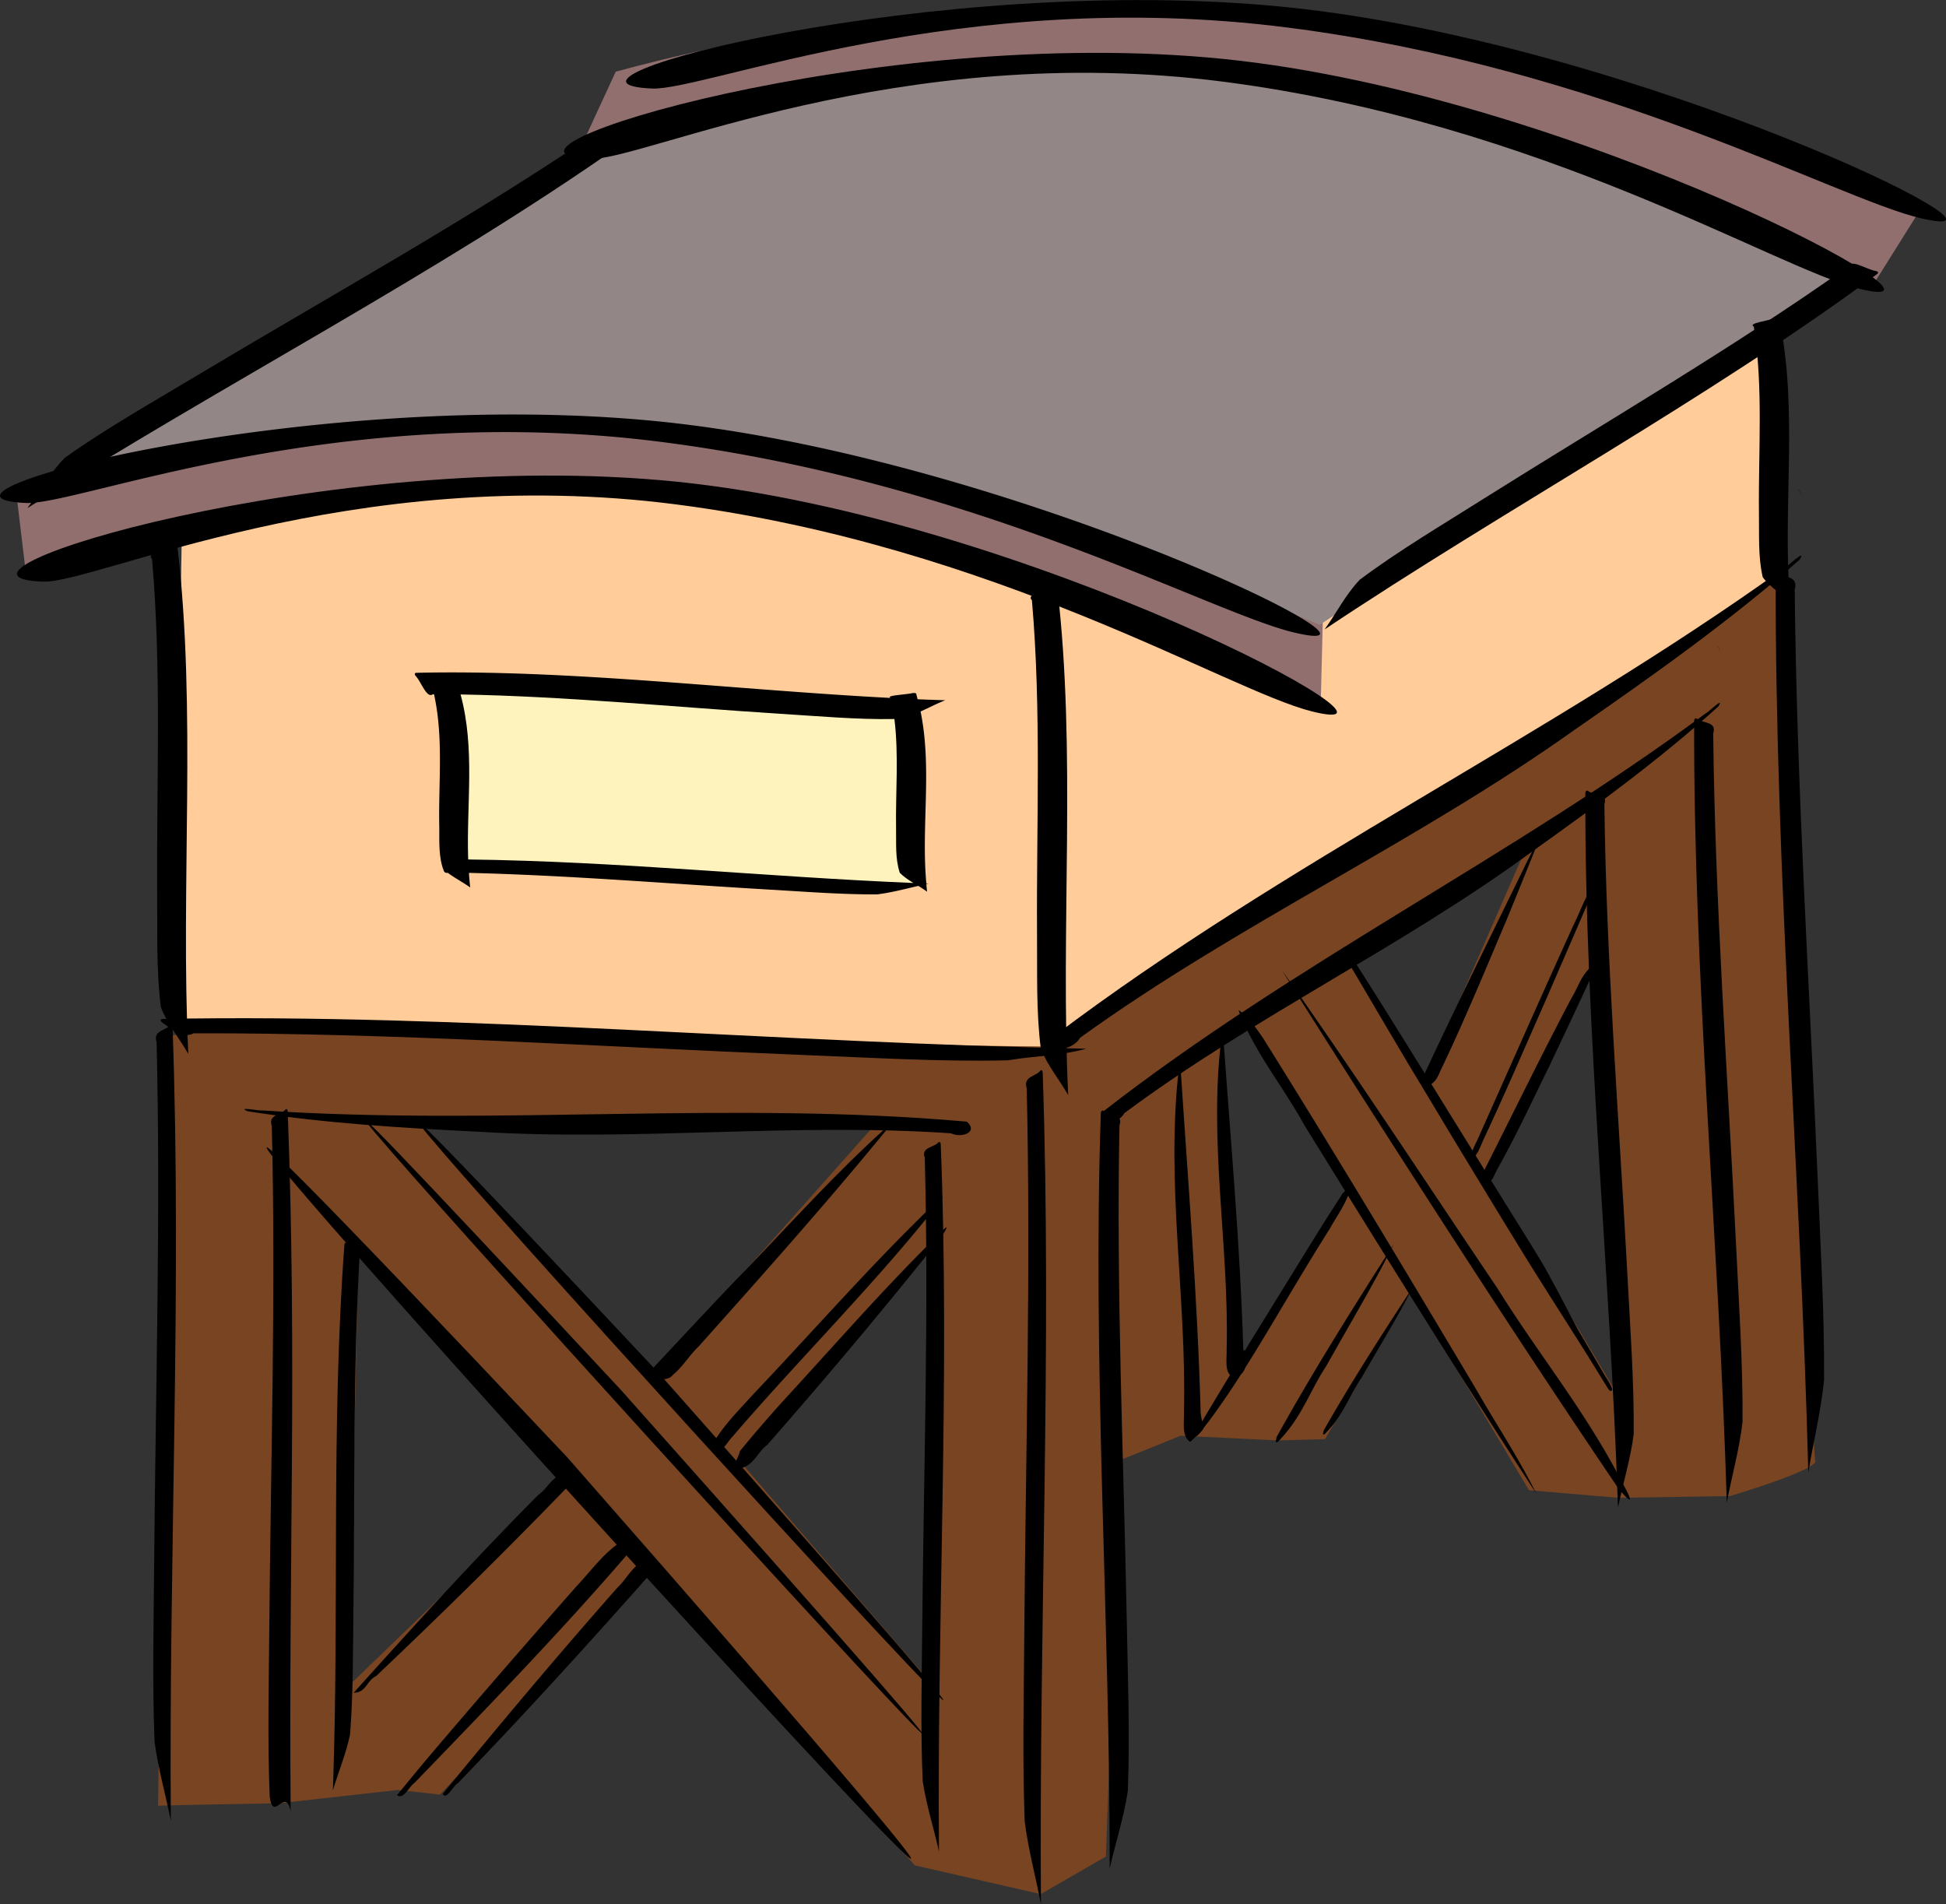
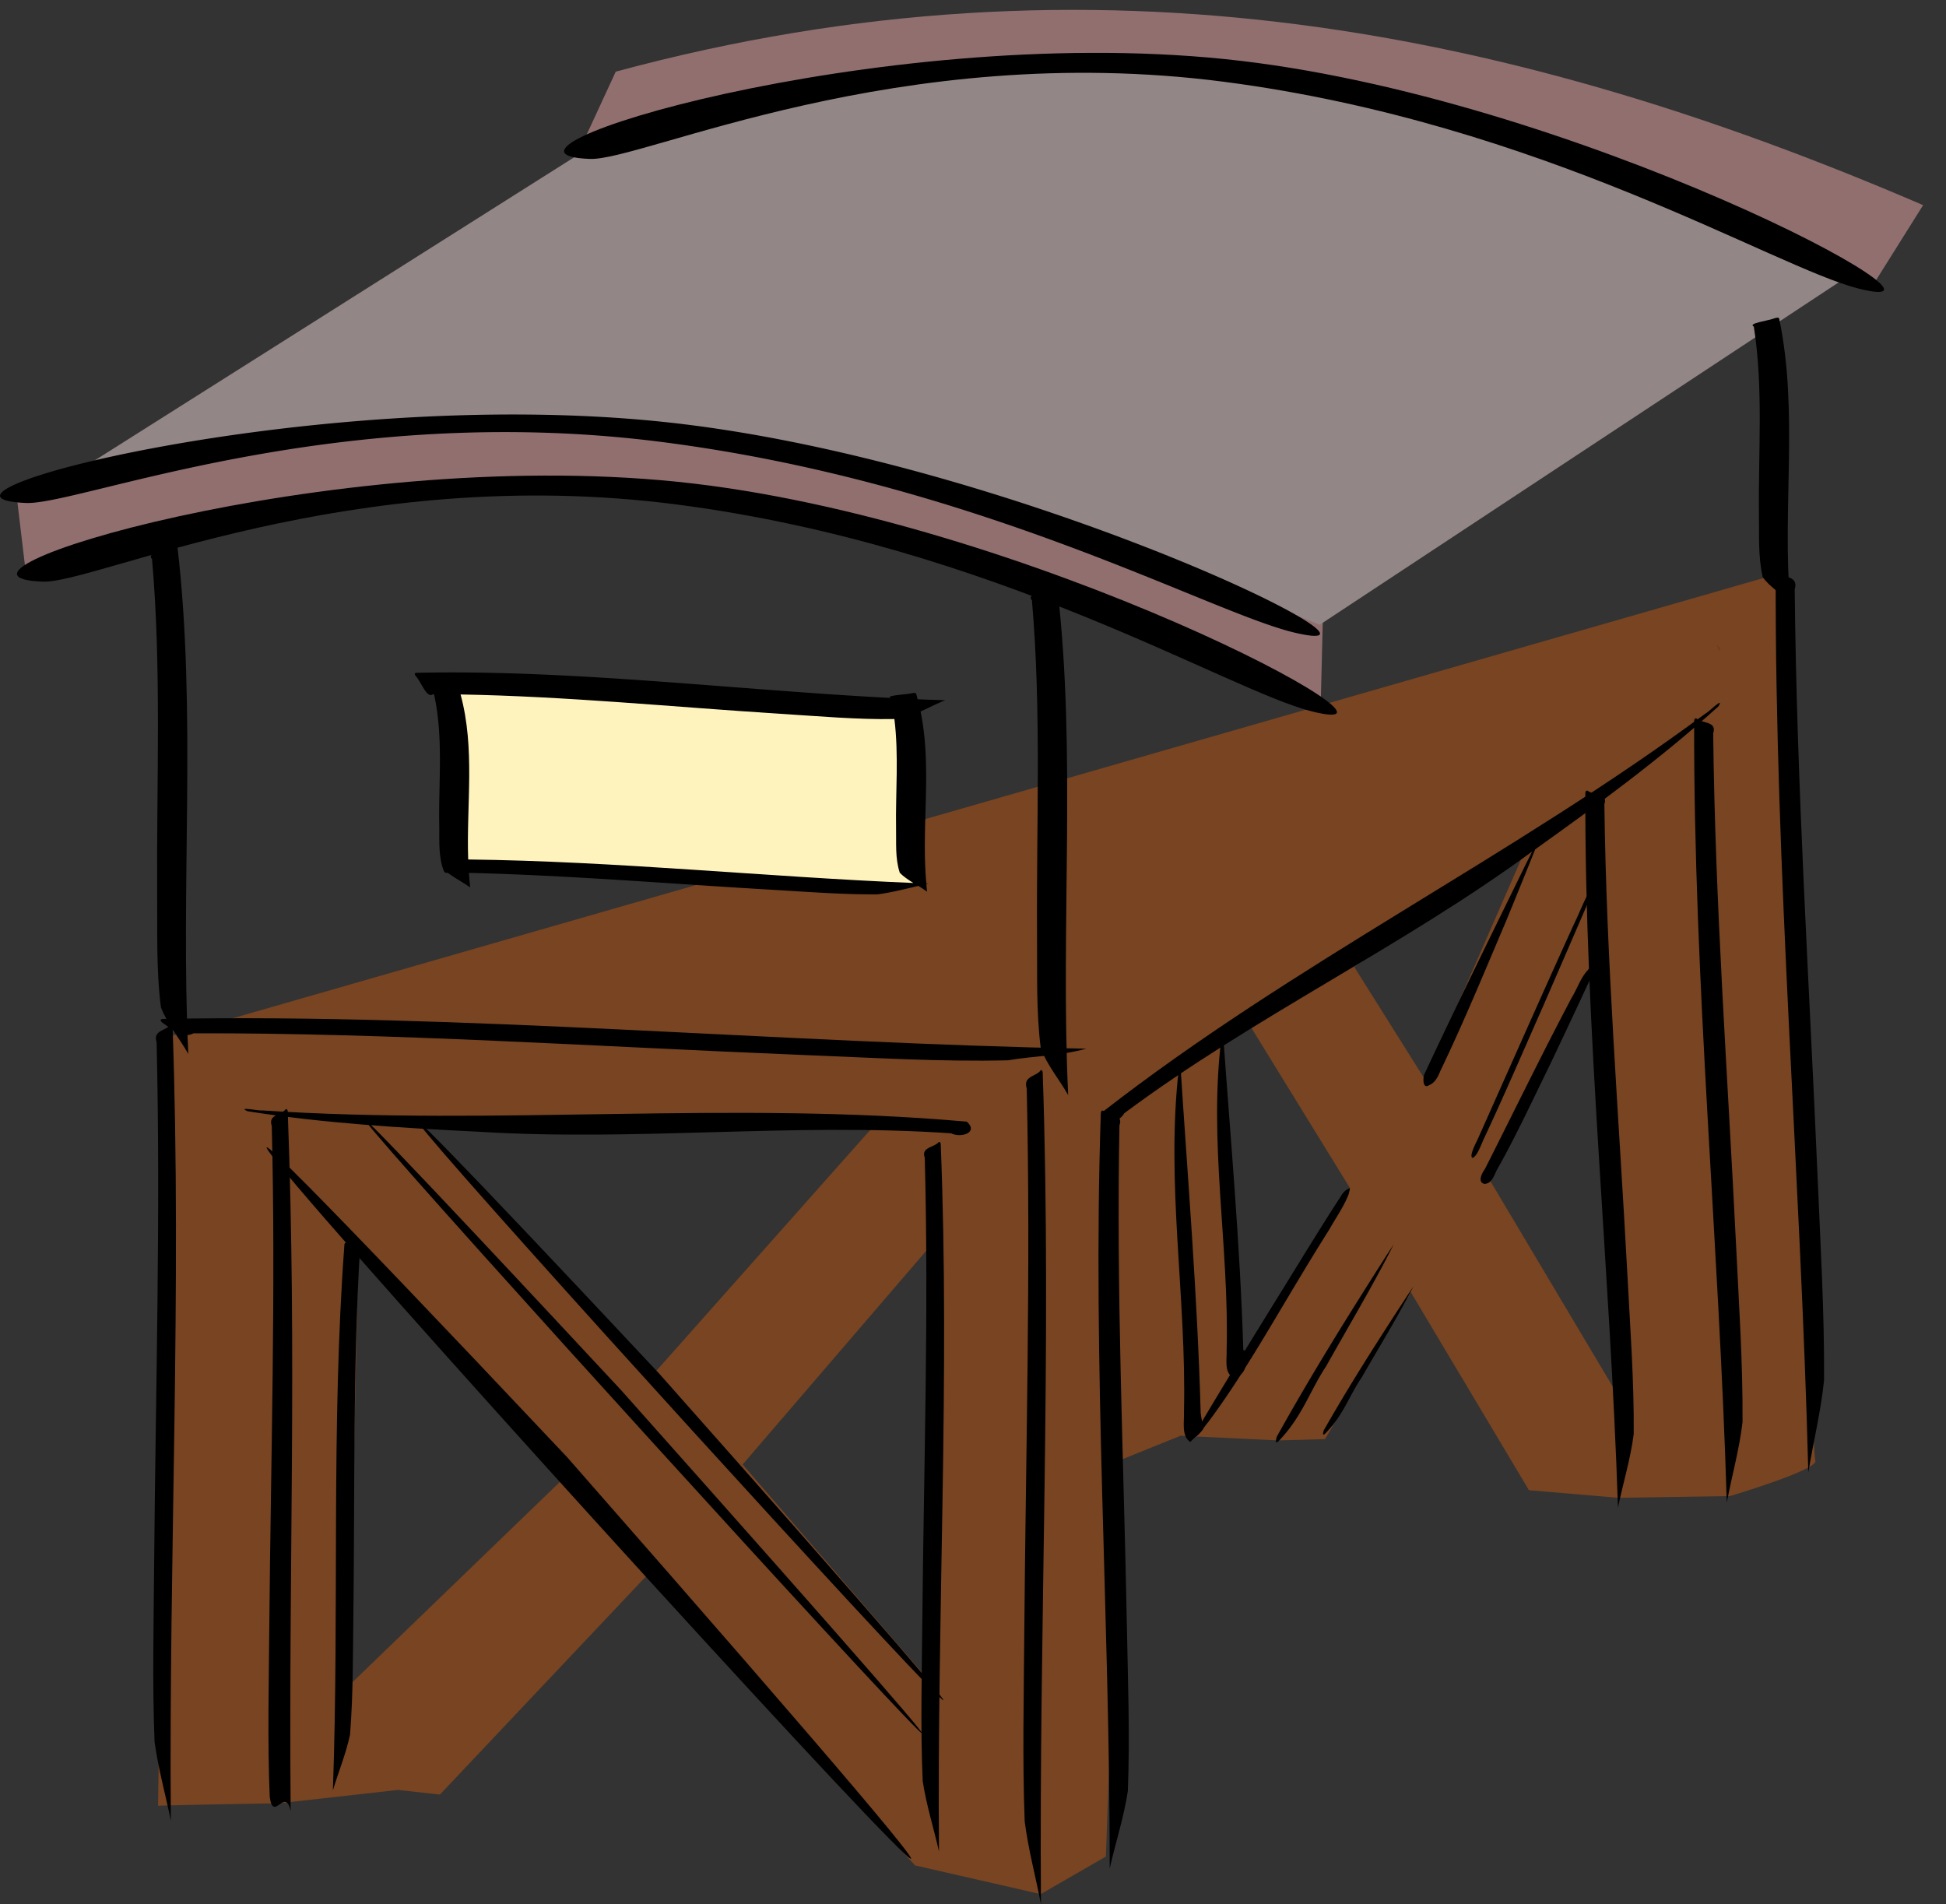
<svg xmlns="http://www.w3.org/2000/svg" viewBox="0 0 414.86 405.93">
  <rect x="0" y="0" width="414.86" height="405.93" fill="#333333" stroke="none" />
  <path d="M380.745 121.846l-344.56 99.09-2.493 164.02c1.985-.13 25.852-.537 25.852-.537l25.299-2.835 8.947.988 44.658-47.285 56.616 62.385 26.802 6.123 13.897-8.017 3.009-84.494 12.907-5.206 20.825.994 9.977-.279 18.291-31.313 25.18 42.208 19.043 1.617 23.833-.372s19.165-5.691 18.172-7.605c-.993-1.913-6.255-189.479-6.255-189.479zm-54.477 56.801L303.78 230.12l-15.083-24zm13.58 27.635l5.051 91.137-28.093-47.17c0-.944 23.042-43.967 23.042-43.967zm-73.639 11.924l21.616 35.121-23.359 37.391-4.157-69.535zm-176.416 21.35l95.849 1.193-46.678 52.562zm-13.38 26.225s43.686 46.597 44.183 48.94l-46.164 44.575zm122.611-.95l-.99 93.449-39.71-46.079z" fill="#784421" />
  <path d="M131.267 15.278L122.614 34C219.867-.67 311.496 14.956 399.05 61.154l10.93-17.42C324.25 6.822 233.921-12.505 131.263 15.278z" fill="#916f6f" />
-   <path d="M38.732 115.48c13.883-16.532 295.58-54.322 340.72-44.572l.683 51.531-154.942 100.679c-51.474-.384-147.277-3.43-188.173-5.026z" fill="#ffcc9a" />
  <path d="M3.297 103.577l2.277 19.09c97.26-34.669 188.426-18.643 275.982 27.555l.455-18.182C196.28 95.124 105.95 75.79 3.293 103.575z" fill="#916f6f" />
  <path d="M129.417 29.094L13.787 102.2c119.803-28.184 187.881-1.609 267.557 30.994L395.5 57.874c-84.831-28.35-134.925-67.17-266.087-28.782z" fill="#928686" />
  <path d="M260.414 221.034c-2.838 22.417 1.659 44.395 1.089 66.71.083 2.043-.585 4.755 1.327 5.92 4.474-.417 2.323-7.353 2.232-5.647-.69-22.932-2.772-45.676-4.383-68.48l-.265 1.497zM37.047 116.117c-1.503 1.035-6.029 1.654-4.636 3.07 2.047 23.363.949 47.38 1.092 71.132.073 8.174-.219 16.453.802 24.418 1.345 3.522 3.944 6.605 5.837 9.934-1.699-35.942 1.824-72.98-2.345-108.39-.07-.225-.277-.36-.75-.16z" />
  <path d="M144.417 102.706C69.708 95.07-19.608 122.96 9.137 123.998c11.24.406 65.637-25.507 135.28-16.432 67.77 8.83 117.207 39.573 135.242 44.087 28.208 7.06-60.533-41.31-135.242-48.947z" />
  <path d="M224.624 124.898c-1.503 1.035-6.029 1.654-4.635 3.07 2.046 23.363.948 47.38 1.09 71.132.075 8.174-.217 16.454.803 24.418 1.345 3.522 3.944 6.605 5.837 9.934-1.698-35.942 1.824-72.98-2.345-108.39-.07-.225-.277-.359-.75-.16z" />
-   <path d="M140.806 89.876c-74.709-7.637-164.025 16.096-135.28 17.349 11.24.49 65.638-21.89 135.28-13.035 67.77 8.617 117.208 36.475 135.242 40.69 28.209 6.592-60.533-37.366-135.242-45.004zM88.686 143.433c-.228.041-.376.213-.119.608 1.241 1.283 2.392 4.972 3.722 3.952.08 0 .157.016.237.016 2.02 9.122.967 18.418 1.109 27.636.06 2.587-.12 5.176.356 7.74a.298.298 0 000 .158c.02.026.023.063.04.092.103.509.231 1.016.396 1.52.01.011.029.019.04.03.12.56.327 1.002.989.88 1.408 1.07 3.303 2.064 4.79 3.125a62.855 62.855 0 01-.277-3.106c21.29.519 42.425 2.296 63.623 3.538 7.785.443 15.569 1.08 23.398 1.045 2.957-.365 5.878-1.138 8.79-1.81.656.405 1.28.82 1.86 1.234-.066-.543-.107-1.087-.158-1.63.157-.034.317-.063.475-.095-.159-.006-.316-.026-.475-.032-1.115-12.187 1.26-24.543-1.228-36.654 1.755-.792 3.464-1.69 5.266-2.399-1.963-.062-3.927-.125-5.899-.21-.108-.404-.196-.808-.317-1.21-.07-.09-.279-.172-.752-.108-1.467.351-5.8.48-4.711 1.036-33.719-1.766-68.44-6.098-101.155-5.355z" />
+   <path d="M140.806 89.876c-74.709-7.637-164.025 16.096-135.28 17.349 11.24.49 65.638-21.89 135.28-13.035 67.77 8.617 117.208 36.475 135.242 40.69 28.209 6.592-60.533-37.366-135.242-45.004M88.686 143.433c-.228.041-.376.213-.119.608 1.241 1.283 2.392 4.972 3.722 3.952.08 0 .157.016.237.016 2.02 9.122.967 18.418 1.109 27.636.06 2.587-.12 5.176.356 7.74a.298.298 0 000 .158c.02.026.023.063.04.092.103.509.231 1.016.396 1.52.01.011.029.019.04.03.12.56.327 1.002.989.88 1.408 1.07 3.303 2.064 4.79 3.125a62.855 62.855 0 01-.277-3.106c21.29.519 42.425 2.296 63.623 3.538 7.785.443 15.569 1.08 23.398 1.045 2.957-.365 5.878-1.138 8.79-1.81.656.405 1.28.82 1.86 1.234-.066-.543-.107-1.087-.158-1.63.157-.034.317-.063.475-.095-.159-.006-.316-.026-.475-.032-1.115-12.187 1.26-24.543-1.228-36.654 1.755-.792 3.464-1.69 5.266-2.399-1.963-.062-3.927-.125-5.899-.21-.108-.404-.196-.808-.317-1.21-.07-.09-.279-.172-.752-.108-1.467.351-5.8.48-4.711 1.036-33.719-1.766-68.44-6.098-101.155-5.355z" />
  <path d="M98.188 148.048c22.337.381 45.422 2.671 68.174 4.122 8.139.5 16.437 1.263 24.31 1.111.96 7.714.236 15.512.356 23.267.074 3.183-.229 6.381.792 9.51.713.747 1.764 1.474 2.89 2.177-31.68-1.313-63.121-4.63-94.899-5.01-.4-11.742 1.523-23.583-1.623-35.177z" fill="#fff3bd" />
  <path d="M34.513 217.93c2.165 1.532 4.428 3.583 6.749 2.352 42.155-.12 86.083 2.845 129.3 4.593 14.868.578 29.996 1.516 44.306 1.164 6.161-1.017 10.997-.916 16.706-2.477-65.122-1.215-133.214-7.551-196.914-6.342-.398.05-.604.239-.154.71zM261.048 12.59c-74.71-7.638-164.026 20.252-135.28 21.29 11.24.407 65.637-25.506 135.28-16.431 67.77 8.83 117.207 39.573 135.241 44.087 28.21 7.06-60.533-41.31-135.241-48.947z" />
-   <path d="M274.274 1.527C199.565-6.11 110.25 17.623 138.994 18.876c11.24.49 65.638-21.89 135.28-13.034 67.77 8.616 117.208 36.474 135.242 40.689 28.209 6.592-60.534-37.366-135.242-45.004zM131.811 30.44c-2.175-.255-5.78-2.772-6.565-.873C99.01 47.228 70.006 63.298 42.1 79.993c-9.588 5.76-19.532 11.357-28.27 17.588-3.296 3.338-5.279 7.186-8 10.747C47.115 82.1 93.006 58.51 132.097 31.042c.222-.204.249-.432-.286-.602zM399.976 57.783c-2.03-.26-5.395-2.755-6.128-.885-24.49 17.333-51.562 33.086-77.61 49.458-8.948 5.65-18.23 11.137-26.387 17.254-3.077 3.281-4.928 7.07-7.468 10.574 38.535-25.732 81.37-48.844 117.86-75.807.206-.2.231-.425-.268-.594zM383.62 104.67c1.603 2.79-1.116-2.176 0 0zm-3.266 16.411c-50.05 35.96-106.526 62.674-155.702 99.847-.803 3.943 4.225 2.805 5.618.296 33.526-24.213 71.644-41.607 105.34-65.592 16.524-11.439 33.035-23.133 48.043-36.315 1.657-2.68-2.88 1.76-3.305 1.765z" />
  <path d="M378.527 67.781c-1.503.623-6.029 1.1-4.635 1.853 2.046 13.009.948 26.473 1.09 39.755.075 4.57-.217 9.21.803 13.635 1.345 1.931 3.944 3.58 5.837 5.388-1.698-20.056 1.824-40.874-2.345-60.562-.07-.124-.277-.193-.75-.068zM36.325 218.497c-.953 1.253-3.782 1.136-2.938 3.674.879 36.84-.211 73.948-.524 110.941-.092 12.736-.414 25.55.086 38.186.778 5.8 2.344 11.218 3.467 16.851-.45-56.333 2.37-113.124.373-169.223-.04-.369-.166-.626-.464-.43zM60.878 236.511c-.954 1.204-3.782 1.1-2.939 3.531.88 35.335-.21 70.93-.524 106.418-.092 12.217-.414 24.508.087 36.626.778 5.562 3.337-2.372 4.46 3.028-.45-54.032 1.376-95.384-.62-149.192-.04-.354-.166-.6-.464-.411zM73.889 264.95c.906.785 3.659.474 2.796 2.288-1.47 25.417-1.03 50.857-1.342 76.282-.123 8.754-.024 17.543-.722 26.277-.853 4.054-2.467 7.909-3.652 11.875 1.377-38.791-.417-77.63 2.461-116.391.045-.257.172-.445.459-.334zM200.085 243.513c-.954 1.122-3.782 1.039-2.939 3.294.88 32.822-.21 65.896-.524 98.862-.092 11.35-.414 22.77.087 34.026.778 5.163 2.344 9.979 3.466 14.99-.45-50.193 2.37-100.817.374-150.792-.04-.328-.167-.556-.464-.38zM221.825 228.213c-.954 1.31-3.782 1.178-2.939 3.84.88 38.6-.21 77.473-.524 116.223-.092 13.343-.414 26.766.087 40.007.778 6.08 2.344 11.76 3.466 17.664-.45-59.019 2.37-118.506.374-177.282-.04-.386-.167-.656-.464-.452zM235.216 236.803c1.114 1.066 4.388.578 3.433 3.106-.7 35.189.882 70.368 1.563 105.543.217 12.112.7 24.267.23 36.362-.851 5.626-2.617 10.99-3.868 16.503.035-53.686-3.72-107.37-1.892-161.046.043-.356.187-.618.534-.47z" />
  <path d="M366.327 138.067c1.323 2.385-.922-1.861 0 0zm-2.697 14.008c-41.332 30.614-87.97 53.322-128.578 84.975-.663 3.364 3.489 2.403 4.64.263 27.685-20.615 59.163-35.398 86.99-55.817 13.645-9.737 27.28-19.693 39.673-30.922 1.369-2.286-2.377 1.499-2.73 1.501z" />
  <path d="M361.69 153.188c1.15 1.082 4.414.517 3.537 3.15.405 36.431 3.095 72.811 4.883 109.203.598 12.531 1.464 25.102 1.373 37.629-.676 5.838-2.276 11.423-3.356 17.15-1.652-55.563-7.1-111.055-6.957-166.64.032-.369.169-.643.52-.497zM379.072 122.007c1.15 1.253 4.414.637 3.537 3.651.405 41.812 3.095 83.59 4.883 125.37.598 14.387 1.464 28.823 1.373 43.198-.676 6.693-2.276 13.087-3.356 19.649-1.653-63.782-7.1-127.517-6.957-191.301.032-.424.168-.737.52-.566zM338.493 168.583c1.15.983 4.414.448 3.537 2.862.405 33.316 3.095 66.575 4.883 99.846.598 11.457 1.464 22.95 1.373 34.408-.676 5.343-2.276 10.46-3.356 15.704-1.652-50.808-7.1-101.532-6.956-152.36.031-.338.168-.589.52-.457zM132.483 296.434c215.018 241.522-195.99-210.57 0 0z" />
  <path d="M55.785 236.716c50.37 3.318 99.857-2.077 150.317 2.4 2.592 2.272-1.156 3.57-3.358 2.484-33.806-2.306-66.87 1.754-100.661-.331-16.399-.81-32.926-1.795-49.302-4.371-2.457-1.092 2.735-.012 3.004-.183zM120.865 310.602c247.135 281.618-228.434-242.294 0 0z" />
  <path d="M140.553 292.852c202.83 228.843-184.511-197.006 0 0z" />
-   <path d="M187.302 241.86c-10.905 10.037-20.555 20.929-30.799 31.411-5.777 6.046-11.448 12.16-17.154 18.25-1.16 2.165 2.576 3.485 4.131 1.56 2.158-1.81 3.481-4.165 5.498-6.082 13.635-15.252 27.244-30.528 40.091-46.224 1.154-1.956-1.463.94-1.767 1.086zM119.65 314.257c-2.26 1.06-3.037 3.155-4.957 4.488-13.656 13.756-26.509 27.924-39.294 42.114 2.68.006 2.793-2.655 4.766-3.535 14.217-13.473 28.096-27.143 41.51-41.054.233-.848-.489-2.513-2.026-2.013zM199.73 263.552c-11.608 11.424-22.109 23.541-33.033 35.386a314.807 314.807 0 00-8.961 10.405c-.147 1.209-1.647 2.729-.43 3.726 3.235-.252 4.109-3.468 6.256-5.042 12.66-14.43 24.964-29.066 36.795-43.937.783-.896 2.52-3.927.409-1.533l-1.035.996zM138.298 332.296c-3.327 1.026-4.404 4.018-6.559 6.027-12.823 14.523-25.2 29.274-37.358 44.123.782 1.417 2.253-1.8 3.239-2.311 14.364-14.86 28.146-30.045 41.684-45.352.673-.827.939-3.064-1.006-2.487zM198.514 257.29c-13.334 12.916-25.316 26.664-37.976 39.993-2.896 3.195-6.018 6.319-8.189 9.866.244.834-1.175 2.184-.352 2.517 2.182-.056 2.944-2.179 4.135-3.365 13.896-16.228 31.304-33.533 44.299-50.226 1.53-2.289-.842.171-1.595.905l-.234.225-.088.084zM132.812 328.376c-4.148 2.629-6.68 6.4-9.822 9.688-10.69 12.128-21.279 24.309-31.685 36.574-2.252 2.663-4.44 5.355-6.644 8.04 1.307 1.133 2.61-1.913 3.719-2.613 15.569-16.126 31.198-32.237 45.597-48.977.742-.965.717-2.446-.6-2.94l-.353.142-.211.086zM277.72 213.884c22.247 35.104 44.626 69.95 67.316 103.45 2.152 2.558 3.63 3.913 1.07-.786-8.117-15.833-17.98-27.6-26.816-41.813-15.3-22.7-30.496-45.952-45.96-67.84l4.39 6.991zM261.897 207.04c-.132.041.054.055 0 0zM264.595 216.87c3.622 8.392 9.165 15.154 13.472 22.987 16.316 26.38 32.656 52.743 49.465 78.568-3.952-7.934-8.78-15.129-13.122-22.731-14.871-24.937-29.791-49.846-45.102-74.32-1.581-2.327-3.288-4.671-5.274-6.053l.56 1.55zM286.576 202.393c.325 1.443 1.01 3.057 1.864 4.442 4.01 6.798 8.01 13.61 12.037 20.386 4.008 6.597 7.958 13.274 11.975 19.86 4.004 6.614 8.02 13.208 12.059 19.774 3.766 6.119 7.616 12.106 11.43 18.146 2.327 3.642 4.604 7.363 6.895 11.063.45.684.953.55.83-.1-.574-1.35-1.47-2.54-2.178-3.82a994.357 994.357 0 00-4.98-8.488c-1.851-3.44-3.617-6.944-5.494-10.366-.89-1.652-1.776-3.313-2.751-4.876-2.744-4.55-5.564-8.986-8.343-13.482-7.405-11.88-14.752-23.848-22.162-35.719-3.056-4.92-6.138-9.8-9.238-14.645-.68-.856-1.312-2.328-2.037-2.726.03.184.062.368.094.553z" />
  <path d="M325.204 184.385c-7.25 14.853-14.581 29.681-21.557 44.628-.307.744-.387 3.21.976 2.353 1.355-.566 1.943-1.855 2.426-3.033 5.086-10.596 9.528-21.4 14.103-32.157a1947.192 1947.192 0 007.806-19.302l-3.754 7.511zM287.69 253.32c-.624.244-1.296.704-1.883 1.772-4.56 6.987-8.934 14.267-13.387 21.42-5.411 8.782-10.835 17.555-16.136 26.487-.574 1.032-1.08 2.148-1.401 3.26.935-.428 1.802-2.092 2.696-3.098 6.981-9.33 13.136-20.243 19.456-30.711a499.399 499.399 0 016.427-10.46c1.371-2.478 3.055-4.77 4.086-7.496.003-.273.368-1.203.144-1.174zM295.47 267.804c-8.182 12.813-16.162 25.65-23.27 38.466-.341 1.148-.36 1.893.936.346 4.61-5.004 6.198-10.27 9.594-15.389 4.852-8.654 10.051-17.327 14.388-25.958l-1.649 2.535zM339.076 189.61c-1.383 2.316-2.365 5.04-3.589 7.524-6.96 15.277-13.729 30.67-20.587 46.002-.613 1.172-1.713 3.572-.928 3.694.993-.433 1.75-2.771 2.448-4.235 4.337-9.249 8.388-18.679 12.528-28.044a7523.56 7523.56 0 0010.03-23.142c.054-.57 1.237-3.933.098-1.798zM300.043 276.167c-6.27 9.577-12.385 19.172-17.832 28.75-.261.858-.275 1.414.717.258 3.533-3.742 4.75-7.677 7.352-11.503 3.718-6.468 7.703-12.95 11.026-19.4l-1.263 1.895zM338.493 206.818c-1.594 1.718-2.233 3.96-3.446 5.893-6.374 12.077-12.328 24.33-18.48 36.497-.64.9-1.655 2.794-.099 3.177 1.7-.07 2.084-2.025 2.756-3.171 4.095-7.27 7.558-14.809 11.223-22.257 2.911-6.149 5.818-12.308 8.672-18.472-.153-.52.581-3.298-.626-1.667z" />
  <path d="M251.318 227.743c-2.839 24.565 1.658 48.694 1.089 73.16.083 2.24-.585 5.209 1.326 6.499 3.9-3.855 2.77-1.758 2.233-6.179-.691-25.149-2.772-50.104-4.383-75.119l-.265 1.64z" />
</svg>